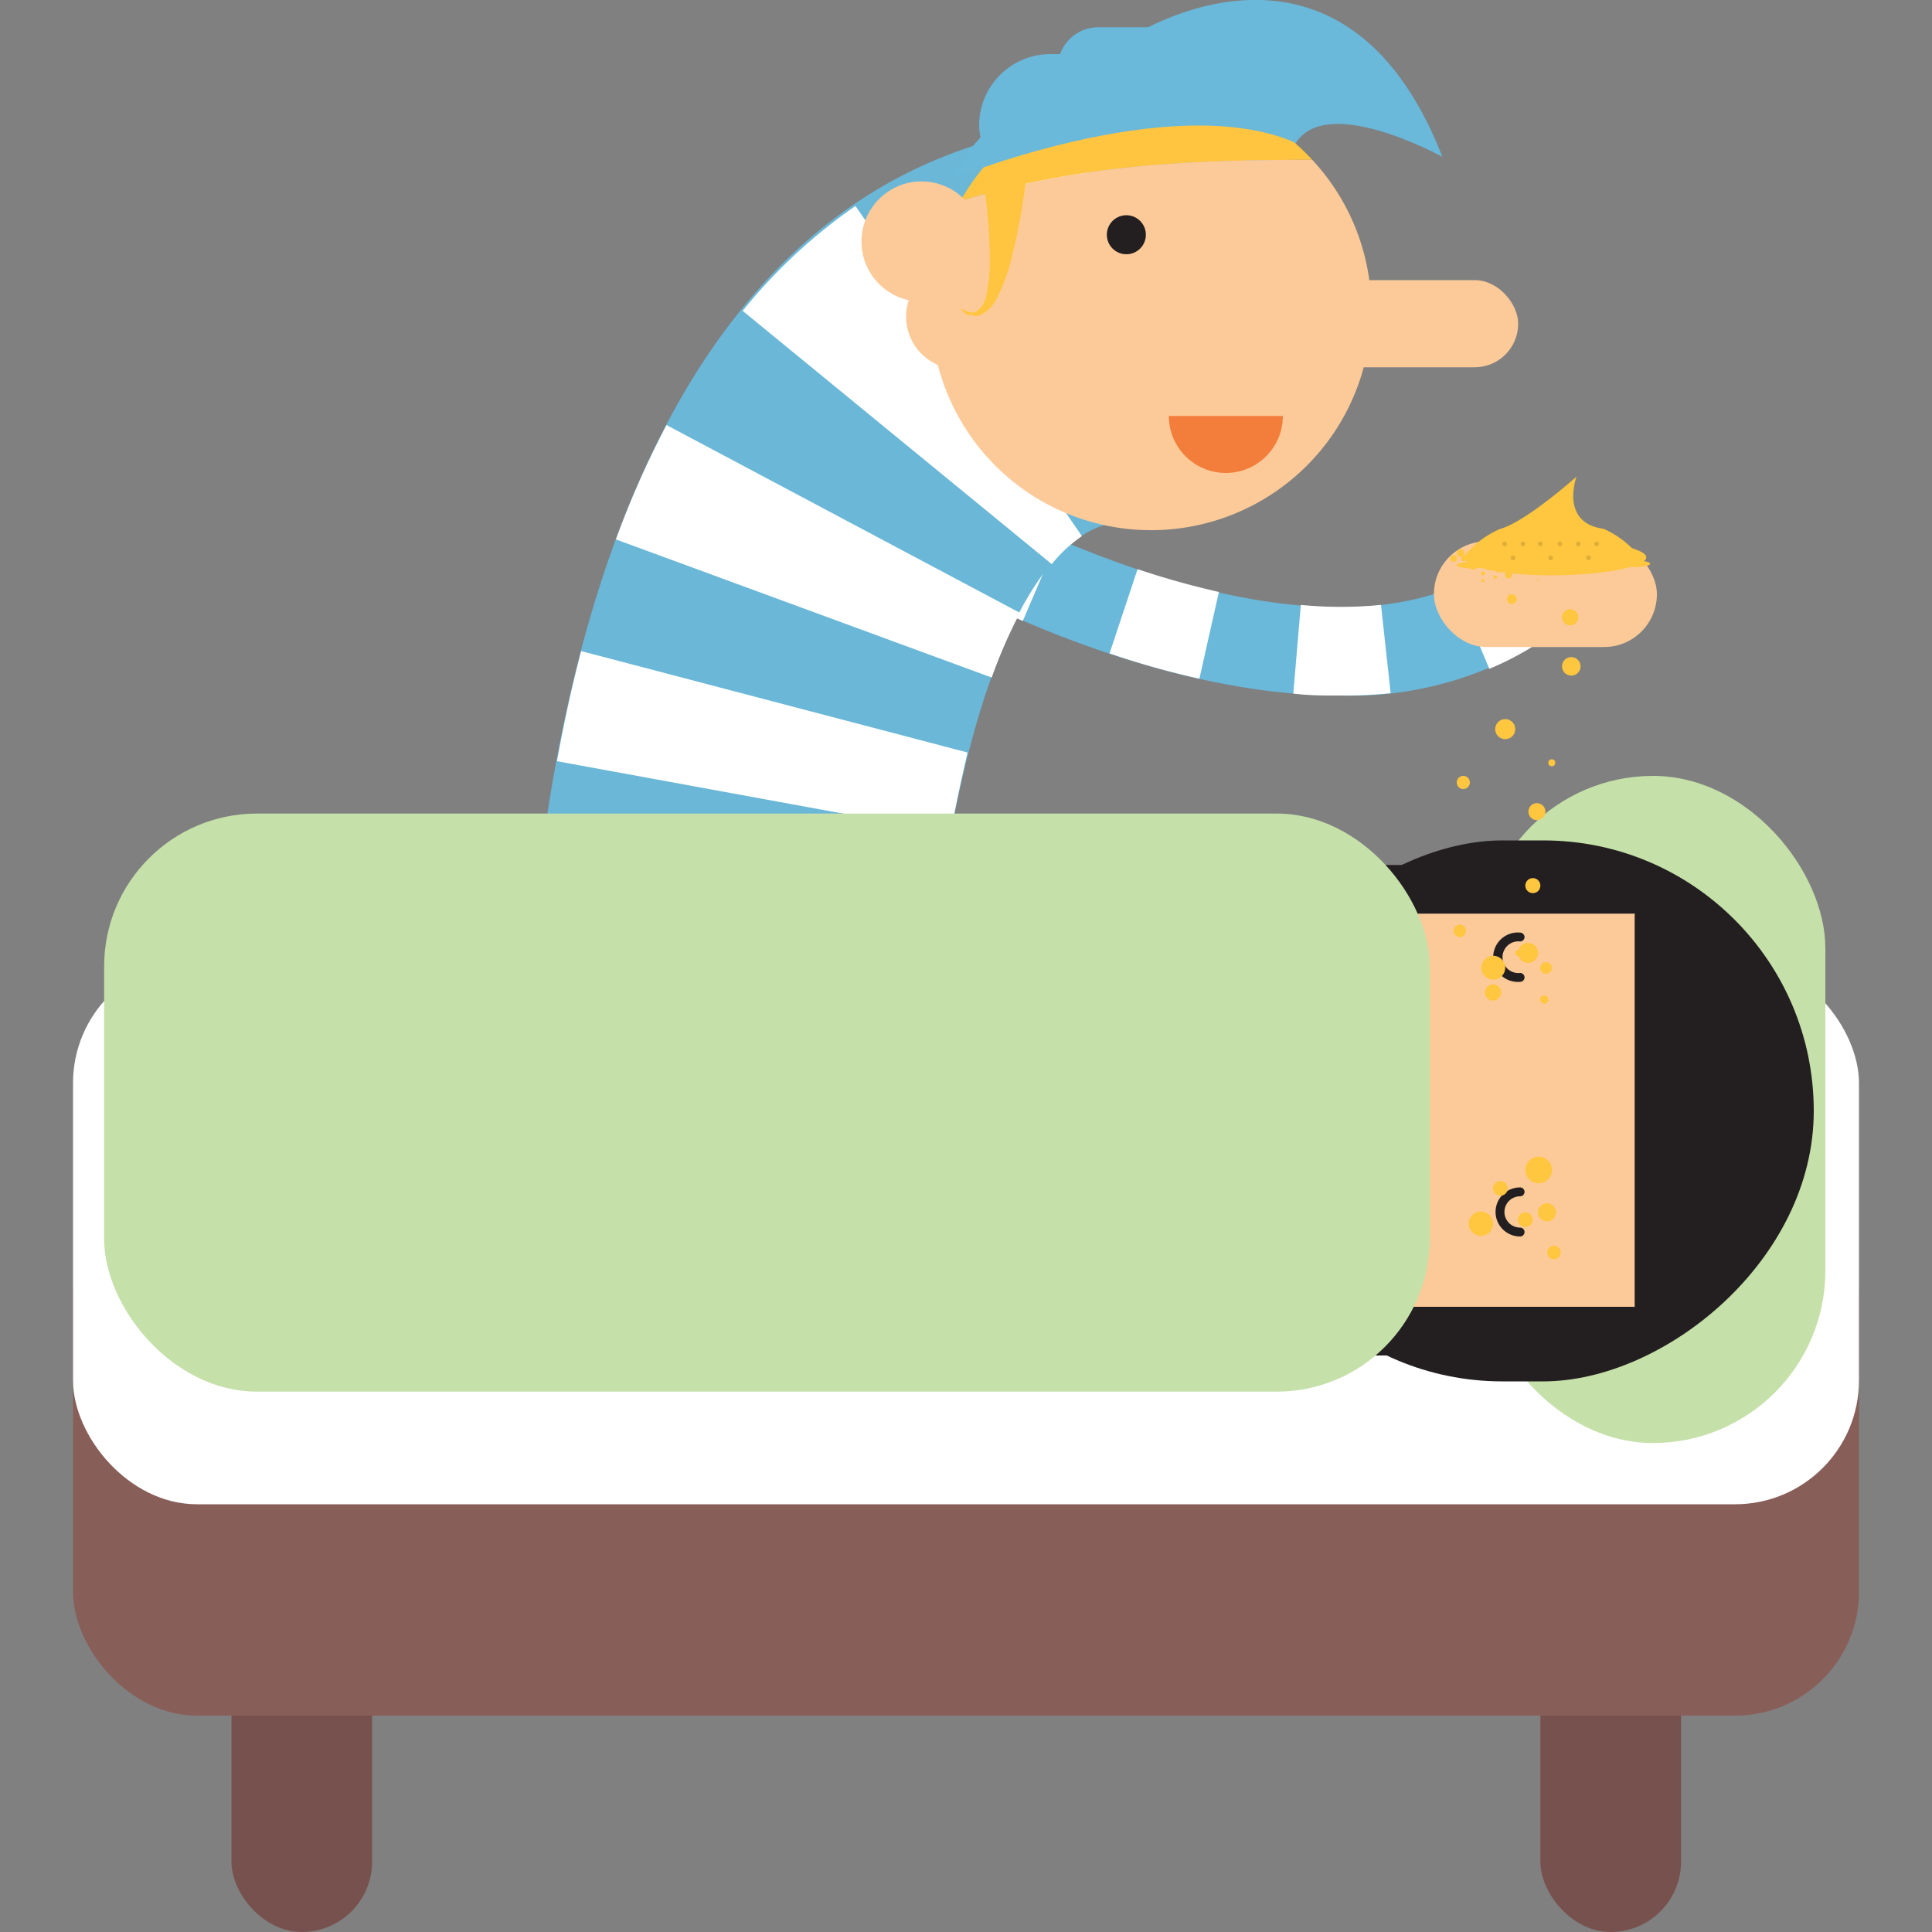
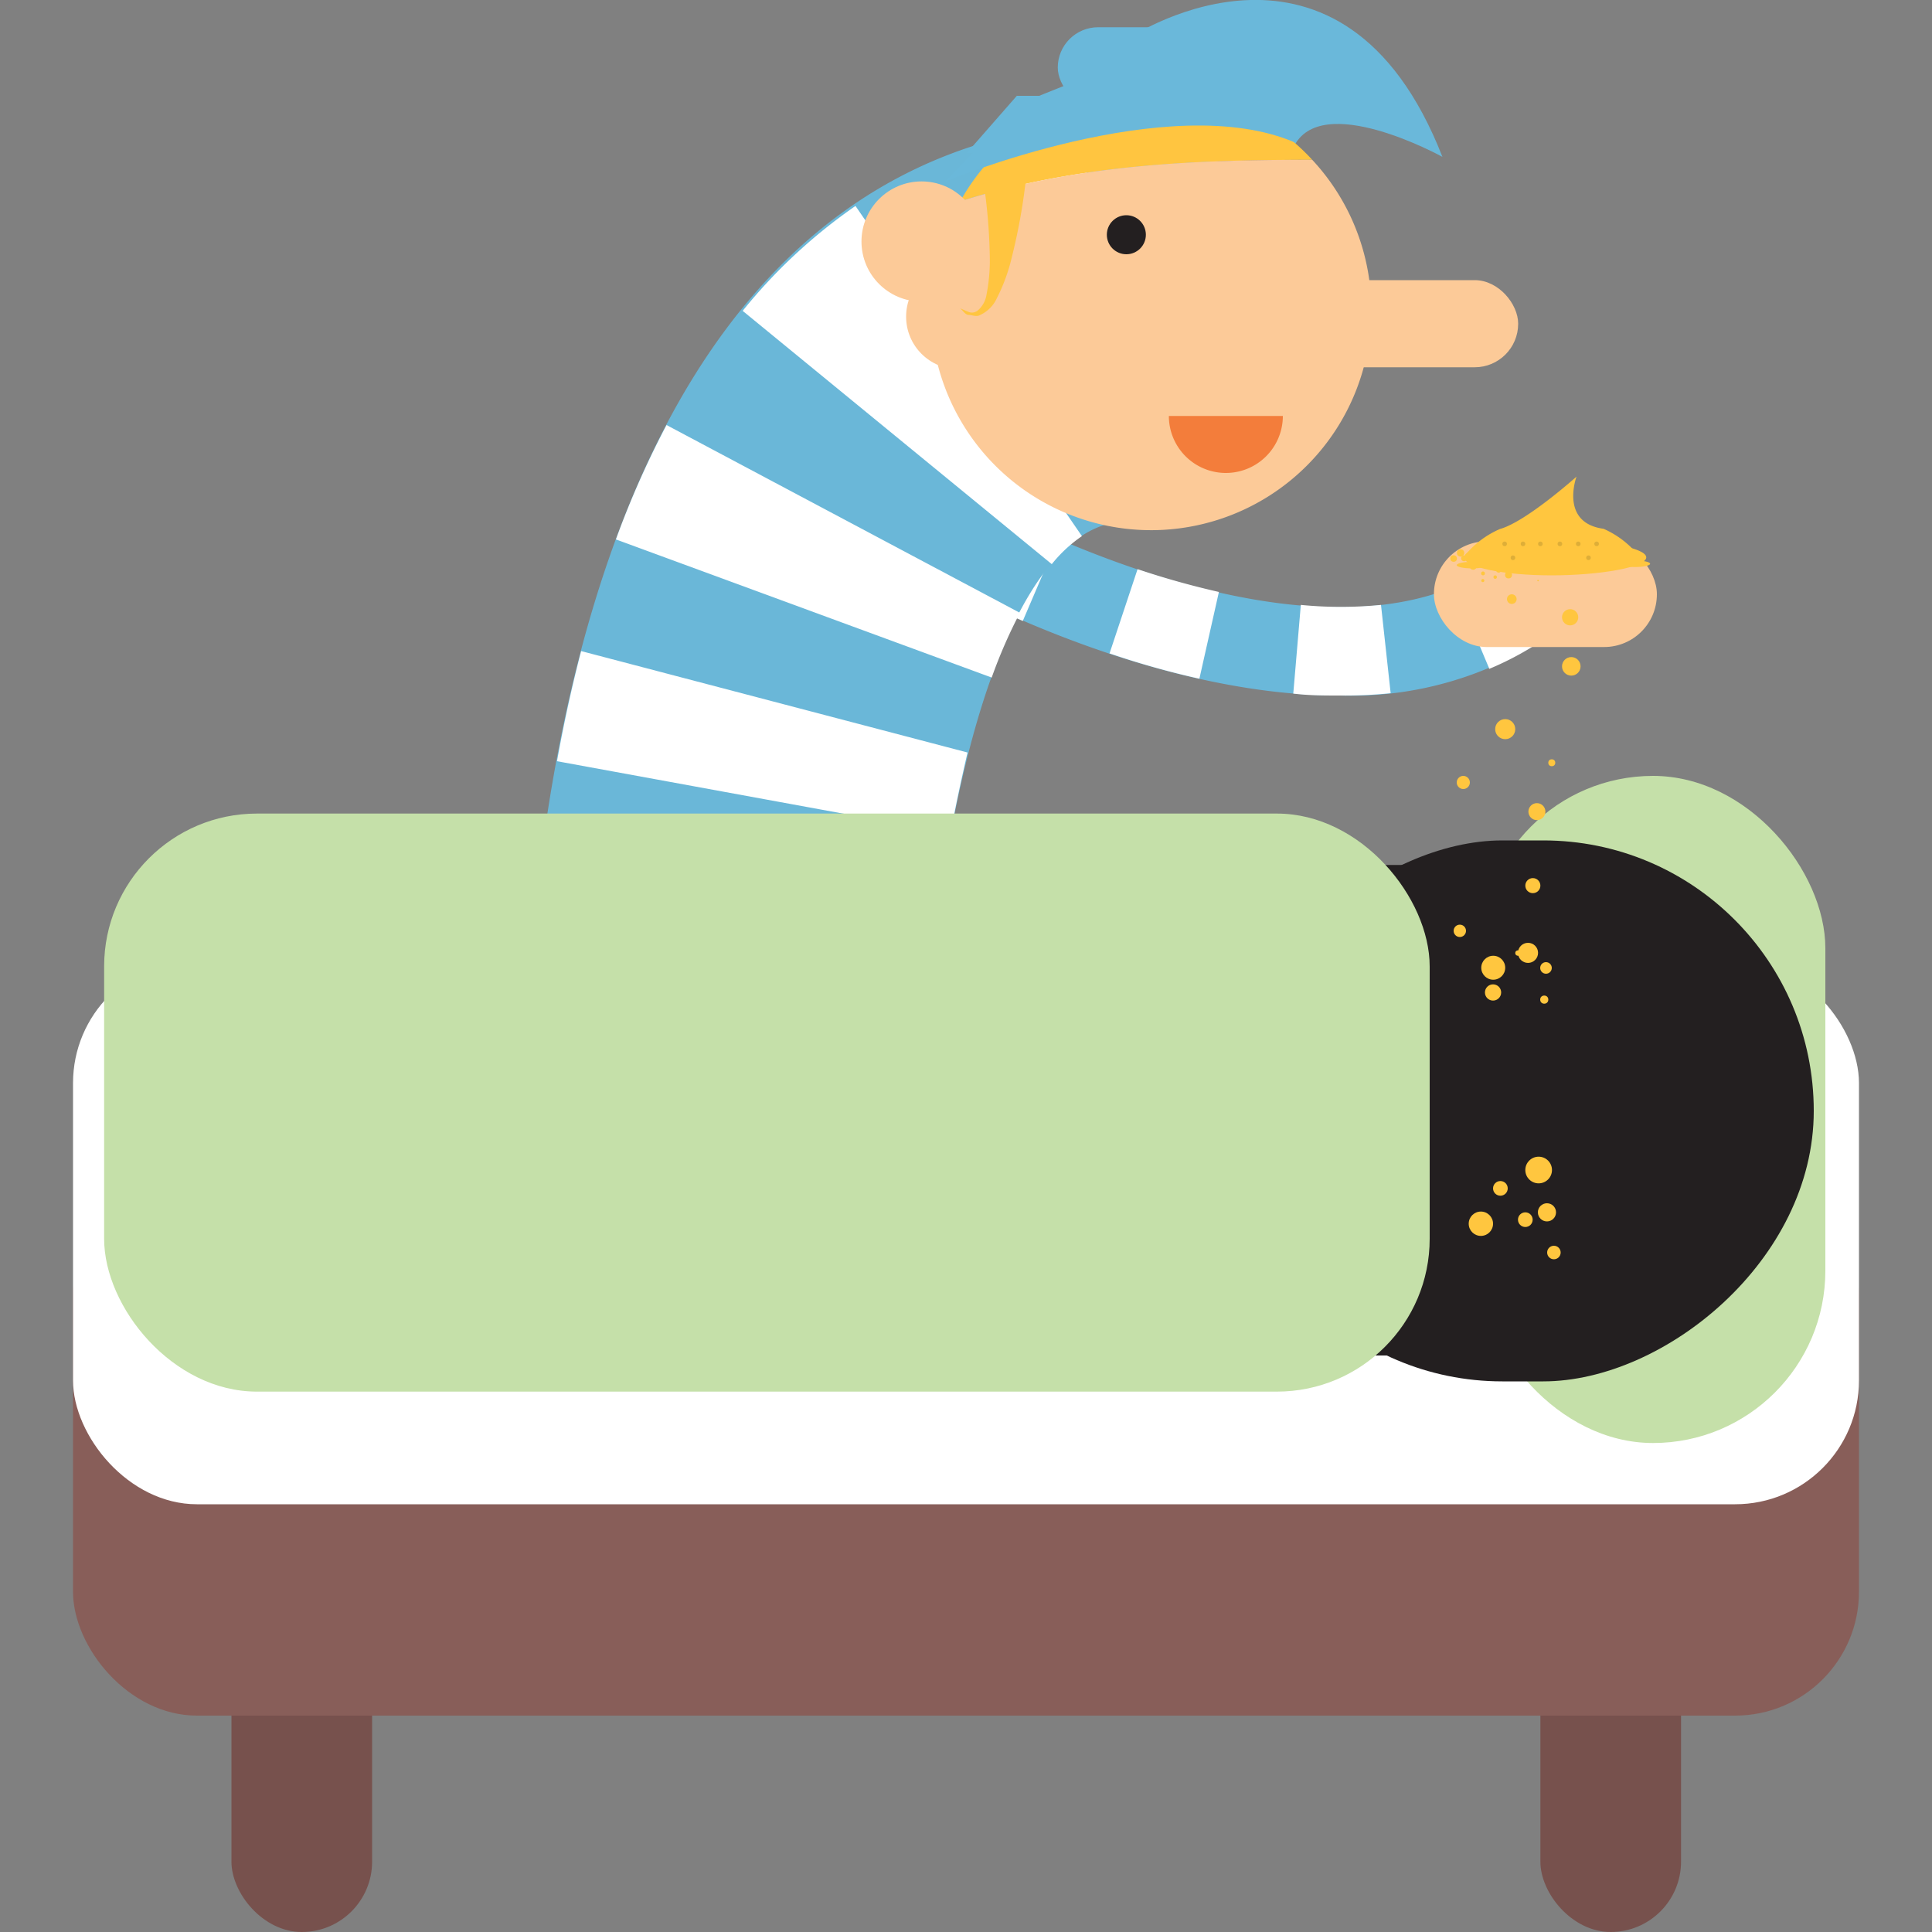
<svg xmlns="http://www.w3.org/2000/svg" id="Layer_1" data-name="Layer 1" viewBox="0 0 100 100">
  <rect x="0" y="0" width="100" height="100" fill="#808080" stroke="none" />
  <defs>
    <style>.cls-1{fill:#6ab8da;}.cls-2{fill:#fff;}.cls-3{fill:#6ab7d8;}.cls-4{fill:#77514d;}.cls-5{fill:#885e59;}.cls-6{fill:#c5e0a9;}.cls-7{fill:#231f20;}.cls-8{fill:#fcca98;}.cls-9{fill:#ffc540;}.cls-10{fill:#f37d3b;}.cls-11{fill:#ffc63f;}.cls-12{fill:#deae38;}</style>
  </defs>
  <title>sandman</title>
  <path class="cls-1" d="M69.34,36c-10,0-20.19-5.67-20.77-6a2.3,2.3,0,1,1,2.26-4c.17.1,17.45,9.69,26.67,3.15a2.3,2.3,0,1,1,2.66,3.75A18.35,18.35,0,0,1,69.34,36Z" />
  <path class="cls-2" d="M69.34,36c-.8,0-1.6,0-2.4-.1l.39-4.59a21.31,21.31,0,0,0,4.15,0l.5,4.57A23.1,23.1,0,0,1,69.34,36Zm-7.26-.87a43.78,43.78,0,0,1-4.65-1.31l1.45-4.36a43.55,43.55,0,0,0,4.21,1.18Zm15-.53L75.3,30.37a11.1,11.1,0,0,0,2.2-1.2l2.66,3.75A16.1,16.1,0,0,1,77.06,34.63ZM52.94,32.14C50.32,31,48.64,30.07,48.57,30l2.26-4s1.55.87,3.93,1.89Z" />
-   <rect class="cls-1" x="50.68" y="2.8" width="15.97" height="7.38" rx="3.69" ry="3.69" />
  <rect class="cls-1" x="54.75" y="1.41" width="10.45" height="4.17" rx="2.09" ry="2.09" />
  <path class="cls-1" d="M58.66,1.84s10.81-7,16,6.28c0,0-6.33-3.5-7.72-.47" />
  <path class="cls-3" d="M37.53,69A10.36,10.36,0,0,1,27.18,58.93c-.12-5.08-.4-49.65,28.76-52.52A10.35,10.35,0,0,1,58,27c-7.22.71-10.35,20.5-10.08,31.38A10.36,10.36,0,0,1,37.8,69Z" />
  <path class="cls-2" d="M27.18,58.93s0-1,0-2.74l20.71.36c0,1.1,0,1.77,0,1.87Z" />
  <path class="cls-2" d="M48.1,52.05,27.44,50.59c.12-1.7.29-3.58.53-5.57l20.56,2.52C48.33,49.15,48.2,50.67,48.1,52.05Zm1.1-8.92L28.83,39.4c.36-2,.78-3.9,1.25-5.7l20,5.25C49.78,40.25,49.47,41.66,49.2,43.13Zm2.13-8.06L31.88,27.92A47.37,47.37,0,0,1,34.5,22l18.29,9.72A26.3,26.3,0,0,0,51.33,35.07Zm3.11-5.87-16-13.11a27.9,27.9,0,0,1,5.84-5.43L56,27.75A7.24,7.24,0,0,0,54.44,29.2Z" />
  <path class="cls-2" d="M57.24,27.15,52.14,7.07A25.85,25.85,0,0,1,56,6.41L58,27A5.71,5.71,0,0,0,57.24,27.15Z" />
  <rect class="cls-4" x="11.98" y="79.86" width="7.28" height="20.14" rx="3.64" ry="3.64" />
  <rect class="cls-4" x="79.73" y="79.86" width="7.28" height="20.14" rx="3.64" ry="3.64" />
  <rect class="cls-5" x="3.78" y="60.59" width="92.44" height="28.21" rx="6.41" ry="6.41" />
  <rect class="cls-2" x="3.78" y="49.65" width="92.44" height="28.21" rx="6.41" ry="6.41" />
  <rect class="cls-6" x="76.64" y="40.16" width="17.84" height="34.53" rx="8.92" ry="8.92" />
  <rect class="cls-7" x="64.83" y="42.44" width="28" height="30.12" rx="14" ry="14" transform="translate(136.32 -21.33) rotate(90)" />
-   <rect class="cls-8" x="63.55" y="41.12" width="24.55" height="32.84" rx="12.27" ry="12.27" transform="translate(133.37 -18.29) rotate(90)" />
  <polyline class="cls-7" points="84.61 45.27 84.61 69.82 88.2 67.64 91.08 64.25 92.66 59.94 92.66 55.26 90 48.9 87.13 46.27" />
  <path class="cls-7" d="M78.68,50.82a1.28,1.28,0,1,1,0-2.55.24.24,0,0,1,.23.23.23.23,0,0,1-.23.23.82.82,0,1,0,0,1.63.23.23,0,0,1,0,.46Z" />
  <path class="cls-7" d="M78.68,64a1.27,1.27,0,1,1,0-2.54.23.23,0,0,1,0,.46.81.81,0,1,0,0,1.62.23.23,0,0,1,0,.46Z" />
  <rect class="cls-7" x="68.68" y="53.07" width="2.52" height="31.64" rx="1.26" ry="1.26" transform="matrix(0, 1, -1, 0, 138.83, -1.04)" />
  <rect class="cls-7" x="68.68" y="30.2" width="2.52" height="31.64" rx="1.26" ry="1.26" transform="translate(115.96 -23.91) rotate(90)" />
  <rect class="cls-6" x="5.39" y="42.11" width="68.61" height="29.92" rx="7.91" ry="7.91" />
  <path class="cls-9" d="M59.58,4.6a11.34,11.34,0,0,0-9.88,5.82C55.77,8.5,61.84,8.29,67.92,8.27A11.38,11.38,0,0,0,59.58,4.6Z" />
  <path class="cls-8" d="M67.92,8.27c-6.08,0-12.15.23-18.22,2.15A11.26,11.26,0,0,0,48.18,16,11.4,11.4,0,1,0,67.92,8.27Z" />
  <path class="cls-1" d="M48.94,9.39s11.61-4.84,18.12-2L65.2,4.6,58,3.27,52.79,5.36" />
  <polyline class="cls-1" points="52.63 4.96 50.03 7.93 53.3 7.66 55.33 4.96" />
  <circle class="cls-7" cx="58.3" cy="12.15" r="1.01" />
  <circle class="cls-8" cx="47.7" cy="12.5" r="3.11" />
  <circle class="cls-8" cx="49.62" cy="16.39" r="2.72" />
  <rect class="cls-8" x="64.24" y="14.5" width="14.34" height="4.51" rx="2.25" ry="2.25" />
  <path class="cls-10" d="M66.4,21.53a2.95,2.95,0,0,1-5.9,0" />
  <path class="cls-9" d="M53.14,8.92a30.66,30.66,0,0,1-.77,4.4,9.42,9.42,0,0,1-.78,2.13,1.76,1.76,0,0,1-.85.85c-.2.12-.42,0-.6,0s-.3-.23-.44-.34c.17.07.33.15.48.2s.33,0,.44-.1a1.34,1.34,0,0,0,.44-.8,9.26,9.26,0,0,0,.17-2.05A29.14,29.14,0,0,0,50.84,9Z" />
  <rect class="cls-8" x="74.22" y="28.02" width="11.54" height="5.47" rx="2.73" ry="2.73" />
  <path class="cls-11" d="M85.21,28.85c0,.51-2.4.93-4.9.93s-4.52-.42-4.52-.93,2-.92,4.52-.92S85.21,28.34,85.21,28.85Z" />
  <path class="cls-11" d="M83,27.37c-2.29-.31-1.4-2.7-1.4-2.7S79,27,77.64,27.38a4.8,4.8,0,0,0-1.85,1.41c0,.2,2,.36,4.52.36s4.53-.16,4.53-.36A4.84,4.84,0,0,0,83,27.37Z" />
  <circle class="cls-12" cx="77.88" cy="28.15" r="0.12" />
  <circle class="cls-12" cx="78.31" cy="28.87" r="0.12" />
-   <circle class="cls-12" cx="80.26" cy="28.87" r="0.12" />
  <circle class="cls-12" cx="82.22" cy="28.87" r="0.12" />
  <circle class="cls-12" cx="78.83" cy="28.15" r="0.12" />
  <circle class="cls-12" cx="80.74" cy="28.15" r="0.12" />
  <circle class="cls-12" cx="79.73" cy="28.15" r="0.12" />
  <circle class="cls-12" cx="81.69" cy="28.15" r="0.12" />
  <circle class="cls-12" cx="82.64" cy="28.15" r="0.12" />
  <circle class="cls-11" cx="75.78" cy="28.9" r="0.15" />
  <circle class="cls-11" cx="76.25" cy="29.32" r="0.17" />
  <circle class="cls-11" cx="76.76" cy="29.68" r="0.1" />
  <circle class="cls-11" cx="77.39" cy="29.87" r="0.09" />
  <circle class="cls-11" cx="77.57" cy="29.51" r="0.13" />
  <circle class="cls-11" cx="78.08" cy="29.76" r="0.18" />
  <circle class="cls-11" cx="76.75" cy="30.05" r="0.08" />
  <circle class="cls-11" cx="79.61" cy="30.05" r="0.04" />
  <circle class="cls-11" cx="75.24" cy="28.91" r="0.17" />
  <circle class="cls-11" cx="75.6" cy="28.62" r="0.19" />
  <ellipse class="cls-11" cx="84.62" cy="29.18" rx="0.79" ry="0.17" />
  <ellipse class="cls-11" cx="76.19" cy="29.25" rx="0.79" ry="0.17" />
  <circle class="cls-11" cx="78.25" cy="31.01" r="0.25" />
  <circle class="cls-11" cx="81.27" cy="31.95" r="0.42" />
  <circle class="cls-11" cx="81.33" cy="34.49" r="0.48" />
  <circle class="cls-11" cx="77.91" cy="37.74" r="0.52" />
  <circle class="cls-11" cx="80.32" cy="39.48" r="0.18" />
  <circle class="cls-11" cx="75.74" cy="40.5" r="0.34" />
  <circle class="cls-11" cx="79.55" cy="42.01" r="0.44" />
  <circle class="cls-11" cx="79.34" cy="45.84" r="0.39" />
  <circle class="cls-11" cx="75.56" cy="48.18" r="0.32" />
  <circle class="cls-11" cx="78.57" cy="49.33" r="0.14" />
  <circle class="cls-11" cx="80.02" cy="50.1" r="0.3" />
  <circle class="cls-11" cx="77.28" cy="51.37" r="0.42" />
  <circle class="cls-11" cx="79.93" cy="51.74" r="0.21" />
  <circle class="cls-11" cx="77.29" cy="50.09" r="0.62" />
  <circle class="cls-11" cx="79.09" cy="49.32" r="0.52" />
  <circle class="cls-11" cx="77.66" cy="61.51" r="0.38" />
  <circle class="cls-11" cx="80.07" cy="62.75" r="0.47" />
  <circle class="cls-11" cx="78.95" cy="63.13" r="0.38" />
  <circle class="cls-11" cx="76.65" cy="63.34" r="0.63" />
  <circle class="cls-11" cx="79.64" cy="60.56" r="0.69" />
  <circle class="cls-11" cx="80.43" cy="64.83" r="0.35" />
</svg>